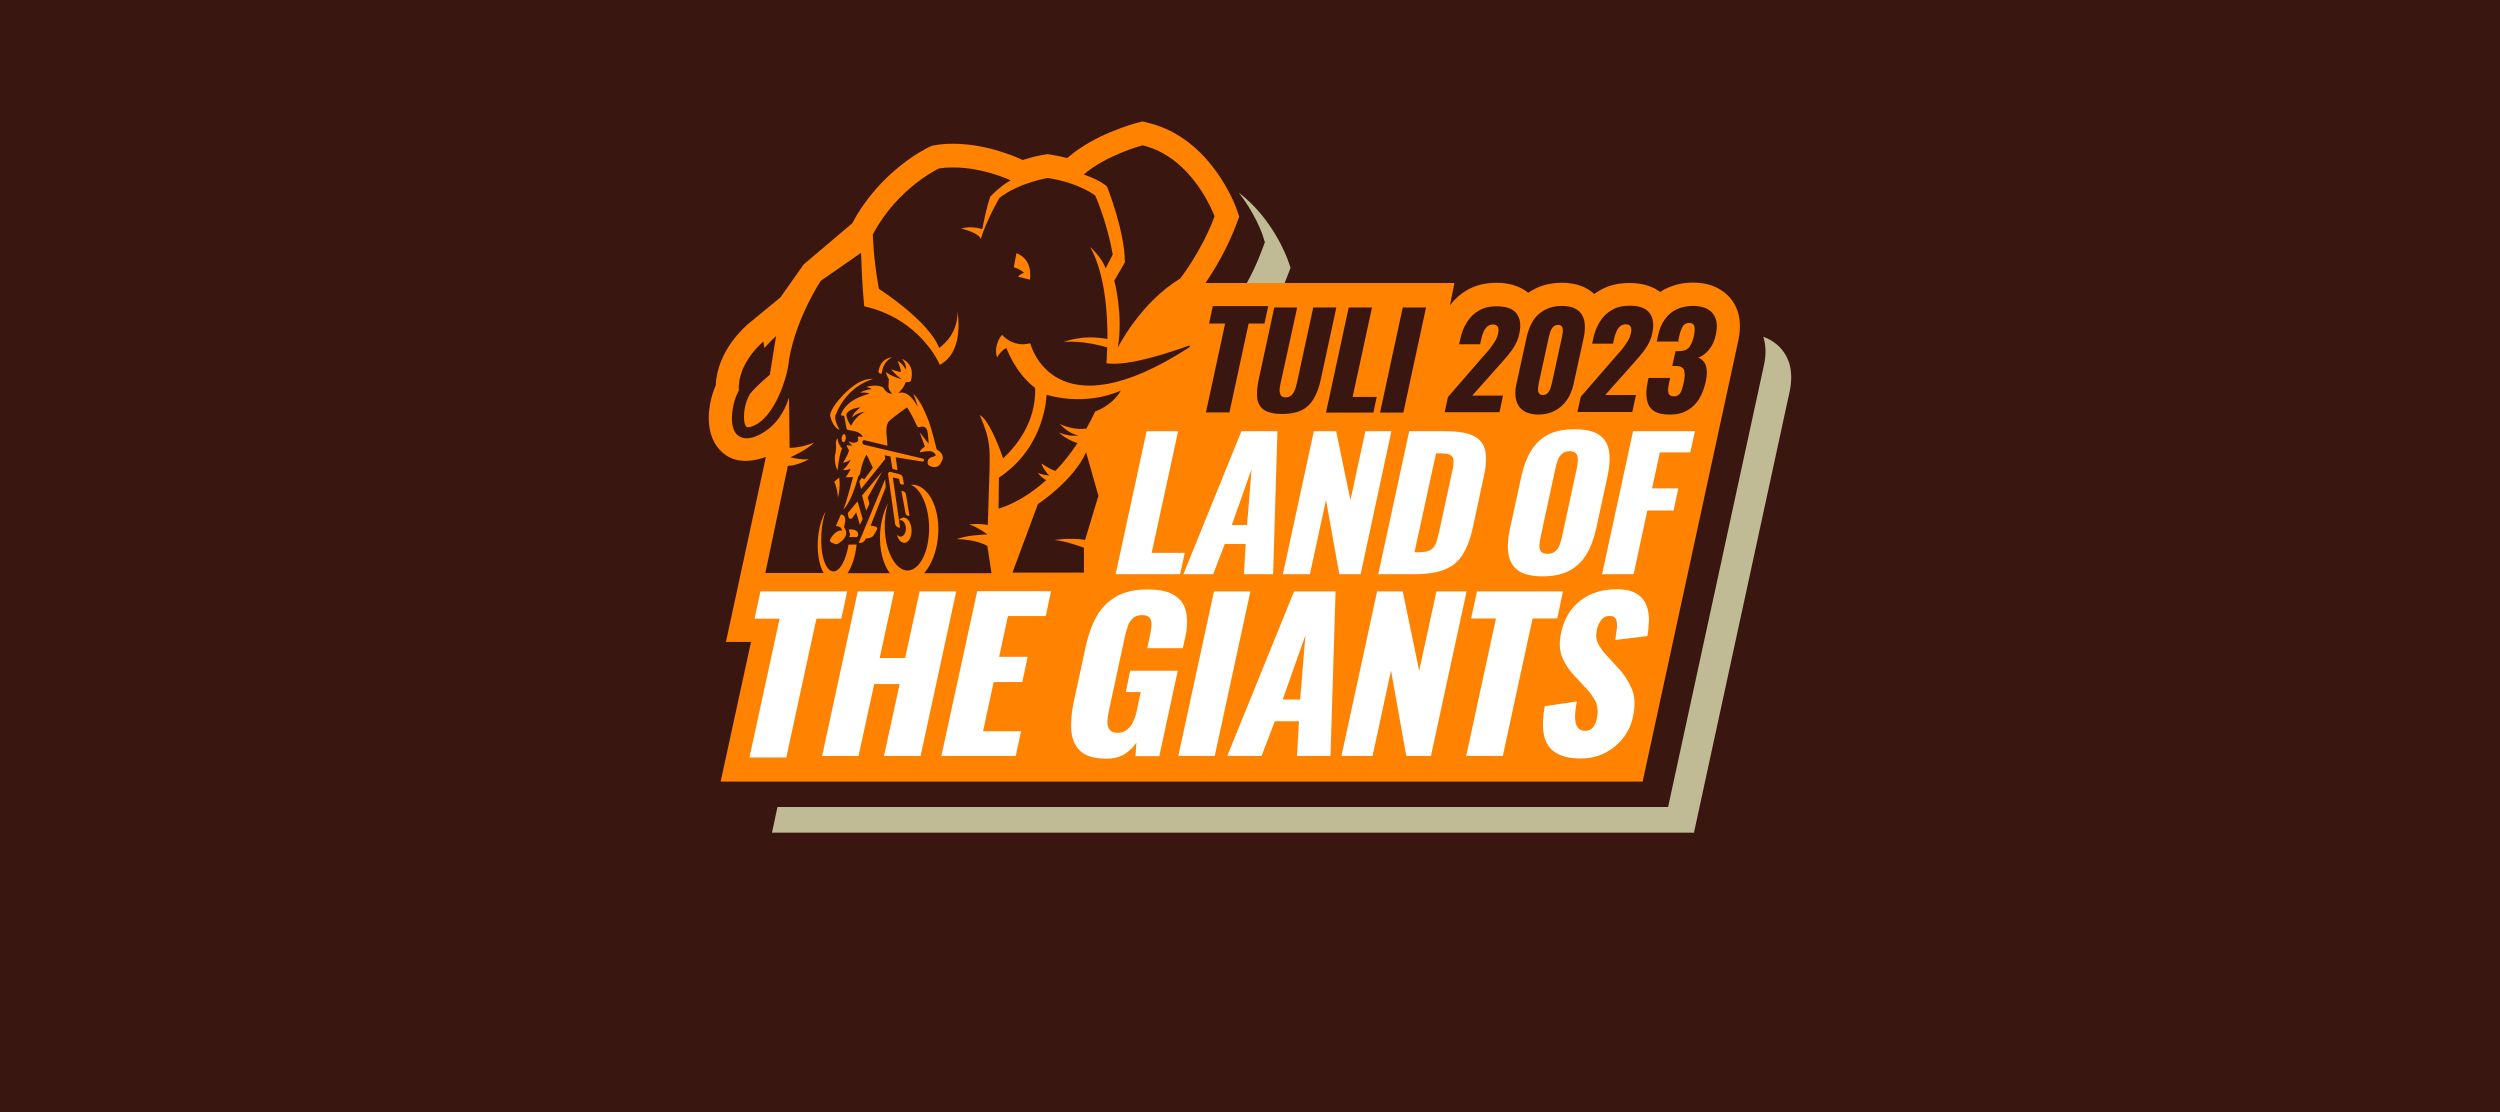
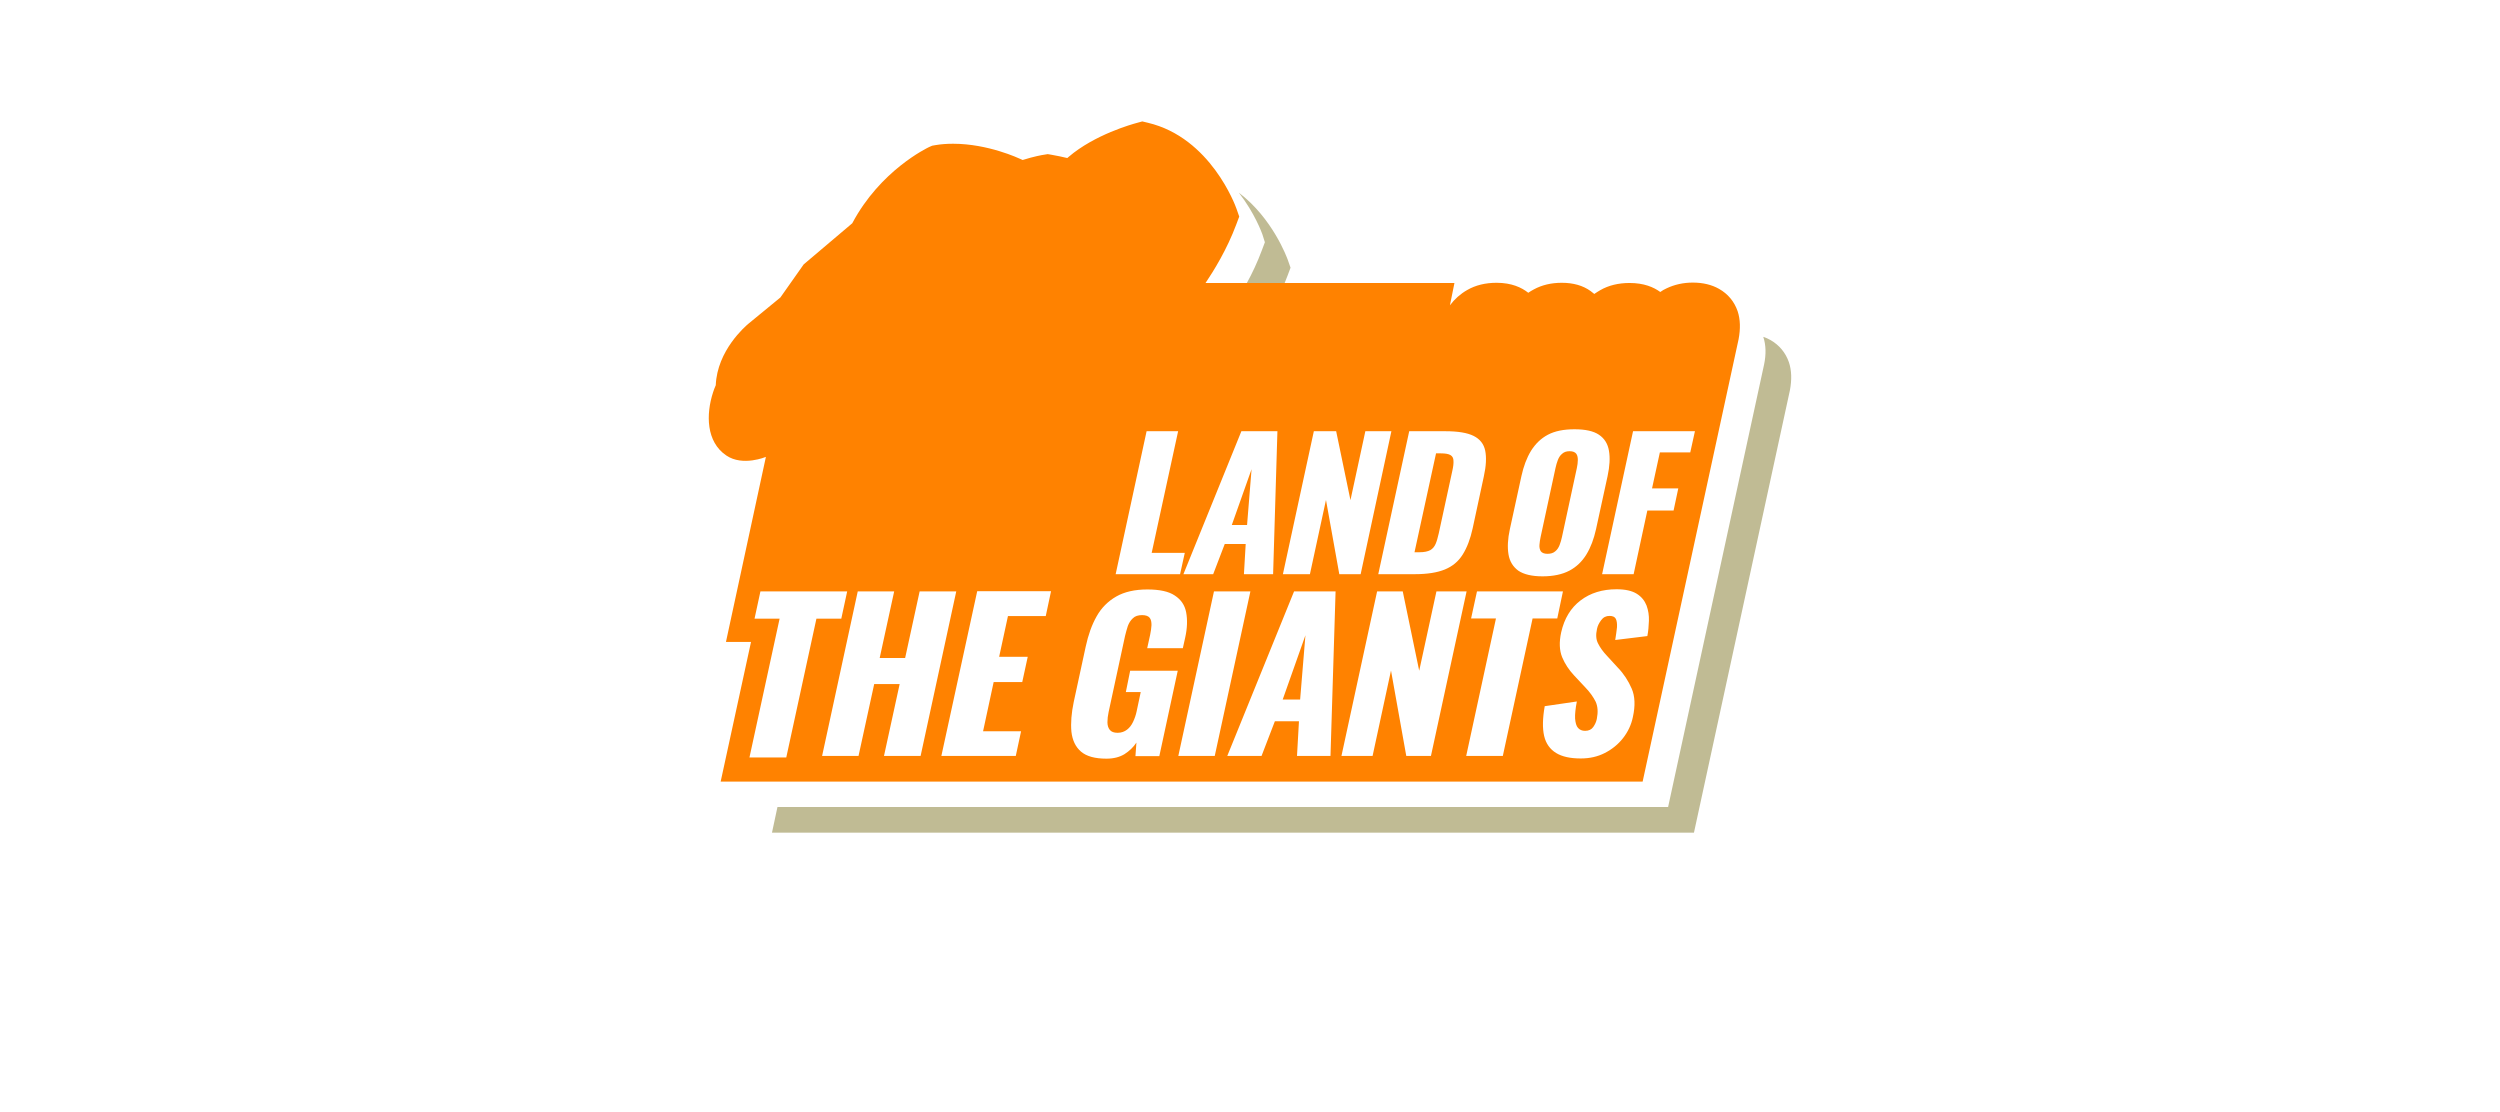
<svg xmlns="http://www.w3.org/2000/svg" version="1.1" id="Layer_1" x="0px" y="0px" viewBox="0 0 1276.6 568" style="enable-background:new 0 0 1276.6 568;" xml:space="preserve">
  <style type="text/css">
	.st0{fill:#3A1610;}
	.st1{fill:#FF8200;}
	.st2{fill:#FFFFFF;}
	.st3{fill:#C0BB94;}
</style>
-   <rect class="st0" width="1276.6" height="568" />
  <g>
    <g>
-       <path class="st0" d="M900.4,172c-1.7-4.9-4.9-8.8-9.5-11.4c-3.7-2.1-8.2-3.2-13.4-3.2c-4.8,0-9.3,1-13.3,2.9    c-1.2,0.5-2.3,1.2-3.3,1.9c-3.4-2.5-8.4-4.6-15.7-4.6c-5.6,0-10.7,1.2-15,3.7c-1,0.6-2,1.2-3,1.9c-0.6-0.5-1.2-1-1.9-1.5    c-3.9-2.8-8.8-4.2-14.7-4.2c-5.3,0-10.1,1.1-14.3,3.4c-1,0.5-1.9,1.1-2.8,1.7c-3.4-2.7-8.5-5.1-16.2-5.1c-5.6,0-10.7,1.2-15,3.7    c-3.5,2-6.4,4.6-8.8,7.8l2.3-11.4H628.8c4.1-6.1,10.9-17,15.7-29.9l1.5-4l-1.4-4c-0.5-1.5-13.2-36.3-45.2-43.9l-2.9-0.7l-2.9,0.8    c-2.2,0.6-21.4,5.9-34.7,17.3l-0.7,0.6c-2.5-0.6-5.3-1.2-8.2-1.7l-1.8-0.3l-1.8,0.3c-0.9,0.1-5.3,0.9-11,2.7l-1.1-0.5    c-0.7-0.3-16.5-7.8-34.4-7.8c-3.1,0-6.1,0.2-9,0.7l-1.7,0.3l-1.6,0.7c-1,0.5-24.9,11.9-39.2,38.9L423.6,148L411.7,165l-16.2,13.3    c-1.5,1.2-11.9,10.1-15.6,23.5h27.8v62.5h-7.3l-16.5,76.5h12.8l-15.5,71.3h470.8c0,0,48.1-221.8,49-225.9    C902,181,901.8,176.2,900.4,172z" />
      <path class="st1" d="M887.3,158.9c-1.7-4.9-4.9-8.8-9.5-11.4c-3.7-2.1-8.2-3.2-13.4-3.2c-4.8,0-9.3,1-13.3,2.9    c-1.2,0.5-2.3,1.2-3.3,1.9c-3.4-2.5-8.4-4.6-15.7-4.6c-5.6,0-10.7,1.2-15,3.7c-1,0.6-2,1.2-3,1.9c-0.6-0.5-1.2-1-1.9-1.5    c-3.9-2.8-8.8-4.2-14.7-4.2c-5.3,0-10.1,1.1-14.3,3.4c-1,0.5-1.9,1.1-2.8,1.7c-3.4-2.7-8.5-5.1-16.2-5.1c-5.6,0-10.7,1.2-15,3.7    c-3.5,2-6.4,4.6-8.8,7.8l2.3-11.4H615.6c4.1-6.1,10.9-17,15.7-29.9l1.5-4l-1.4-4c-0.5-1.5-13.2-36.3-45.2-43.9l-2.9-0.7l-2.9,0.8    c-2.2,0.6-21.4,5.9-34.7,17.3l-0.7,0.6c-2.5-0.6-5.3-1.2-8.2-1.7l-1.8-0.3l-1.8,0.3c-0.9,0.1-5.3,0.9-11,2.7l-1.1-0.5    c-0.7-0.3-16.5-7.8-34.4-7.8c-3.1,0-6.1,0.2-9,0.7l-1.7,0.3l-1.6,0.7c-1,0.5-24.9,11.9-39.2,38.9L410.4,135l-11.9,16.9l-16.2,13.3    c-1.7,1.4-16.1,13.8-16.8,31.5c-0.6,1.3-1,2.5-1.4,3.7c-3.6,11.1-3.6,25.2,6.8,32.2c8.4,5.7,20.2,0.7,20.2,0.7l-20.4,94.5h12.8    l-15.5,71.3h470.8c0,0,48.1-221.8,49-225.9C888.8,167.9,888.7,163.1,887.3,158.9z" />
      <path class="st2" d="M602.6,293.2h-32.9l15.8-73h16.1l-13.5,62.1H605L602.6,293.2z M604.3,293.2l29.6-73h18.4l-2.2,73h-14.9    l0.9-15.4h-10.7l-5.9,15.4H604.3z M629,268.1h7.8l2.3-28.5L629,268.1z M710.5,220.2h-13.3l-7.6,35.2l-7.3-35.2h-11.4l-15.8,73    h13.8l8.2-37.9l6.8,37.9h10.9L710.5,220.2z M703.8,293.2l15.8-73h18.5c6.4,0,11.2,0.8,14.4,2.4c3.2,1.6,5.2,4.1,5.9,7.5    c0.7,3.4,0.5,7.8-0.7,13.2l-5.7,26.5c-1.2,5.5-2.9,9.9-5.1,13.4c-2.2,3.5-5.2,6-9.1,7.6c-3.9,1.6-9,2.4-15.3,2.4H703.8z     M722.3,282h2.5c2.5,0,4.3-0.4,5.6-1.1c1.2-0.7,2.1-1.8,2.7-3.2c0.6-1.4,1.1-3.2,1.6-5.4l6.9-31.8c0.5-2.2,0.7-3.9,0.6-5.2    c0-1.3-0.5-2.3-1.5-2.9c-1-0.6-2.6-0.9-5-0.9h-2.4L722.3,282z M770.3,283.1c-0.6-3.6-0.4-7.9,0.7-12.9l5.9-27.1    c1.1-5,2.7-9.3,4.9-12.9c2.2-3.5,5-6.3,8.6-8.2c3.6-1.9,8.1-2.8,13.6-2.8c5.5,0,9.7,0.9,12.5,2.8c2.8,1.9,4.5,4.6,5.1,8.2    c0.6,3.5,0.4,7.8-0.7,12.9l-5.9,27.1c-1.1,5-2.7,9.3-4.9,12.9c-2.2,3.6-5.1,6.4-8.7,8.3c-3.6,1.9-8.2,2.9-13.7,2.9    c-5.5,0-9.6-1-12.4-2.9C772.6,289.4,770.9,286.7,770.3,283.1z M786.8,281.5c0.6,0.8,1.7,1.3,3.4,1.3c1.7,0,3-0.4,4-1.3    c1-0.8,1.7-1.9,2.2-3.2c0.5-1.3,0.9-2.7,1.2-4.1l7.6-35.2c0.3-1.4,0.5-2.8,0.5-4.1c0-1.3-0.2-2.4-0.8-3.2    c-0.6-0.8-1.7-1.3-3.4-1.3c-1.6,0-2.8,0.4-3.8,1.3c-1,0.8-1.7,1.9-2.2,3.2c-0.5,1.3-0.9,2.7-1.2,4.1l-7.6,35.2    c-0.3,1.4-0.5,2.7-0.6,4.1C786,279.6,786.3,280.7,786.8,281.5z M863.1,231.1l2.4-10.9h-31.6l-15.8,73h16.1l7-32.5h13.4l2.4-11.3    h-13.4l4-18.4H863.1z M432.6,302h-44.3l-3,13.9h12.8l-15.4,70.9h18.8l15.4-70.9h12.7L432.6,302z M469.6,302l-7.4,34h-13l7.4-34    h-18.6l-18.2,84h18.6l8-36.7h13l-8,36.7h18.7l18.2-84H469.6z M480.7,386h38l2.7-12.6H502l5.4-25.1h14.6l2.8-12.9h-14.6l4.5-20.8    H534l2.7-12.7H499L480.7,386z M574.9,353.4h7.6l-2.1,9.9c-0.4,1.9-1,3.6-1.8,5.3c-0.8,1.7-1.8,3-3.1,4c-1.3,1-2.9,1.6-4.8,1.6    c-1.9,0-3.2-0.5-4-1.5c-0.8-1-1.2-2.3-1.2-3.9c0-1.6,0.2-3.4,0.6-5.2l8.4-38.9c0.4-1.7,0.9-3.4,1.4-5c0.6-1.6,1.4-2.9,2.6-4    c1.1-1.1,2.7-1.6,4.7-1.6c1.9,0,3.2,0.5,3.9,1.4c0.7,0.9,0.9,2.2,0.9,3.7c-0.1,1.5-0.3,3.2-0.7,5l-1.5,6.8h18.2l1.2-5.4    c1.1-4.9,1.2-9.2,0.5-12.9c-0.7-3.7-2.6-6.5-5.8-8.6c-3.1-2.1-7.8-3.1-14-3.1c-6.4,0-11.7,1.2-15.9,3.6c-4.2,2.4-7.6,5.8-10,10.1    c-2.5,4.4-4.3,9.5-5.6,15.5l-6.1,28.2c-1.2,5.7-1.6,10.8-1.2,15.2c0.5,4.4,2.1,7.8,4.9,10.2c2.8,2.4,7.1,3.6,13,3.6    c3.7,0,6.7-0.8,9.2-2.3c2.5-1.6,4.5-3.5,6.1-5.9l-0.5,6.9H592l9.4-43.6h-24.3L574.9,353.4z M619.9,302l-18.2,84h18.6l18.2-84    H619.9z M660.8,302h21.2l-2.6,84h-17.1l1-17.7H651l-6.8,17.7h-17.5L660.8,302z M666.6,324.4L655,357.2h8.9L666.6,324.4z     M733.5,302l-8.8,40.5l-8.4-40.5h-13.1L685,386h15.9l9.4-43.6l7.8,43.6h12.6l18.2-84H733.5z M798.1,302h-43.9l-3,13.8h12.7    L748.7,386h18.7l15.2-70.2h12.6L798.1,302z M835.8,303.2c-2.4-1.5-5.8-2.3-10.3-2.3c-7.3,0-13.4,1.9-18.4,5.7    c-5,3.8-8.3,9.2-9.9,16.3c-1.1,5-0.9,9.3,0.5,12.7c1.4,3.4,3.5,6.5,6,9.2l5.9,6.3c2.3,2.4,4,4.8,5.2,7.2c1.1,2.4,1.3,5.3,0.6,8.8    c-0.3,1.5-0.9,2.8-1.8,4.1c-0.9,1.3-2.3,2-4.2,2c-1.5,0-2.7-0.5-3.6-1.5c-0.9-1-1.3-2.6-1.5-4.8c-0.1-2.2,0.2-5.1,0.9-8.7    l-16.4,2.4c-1.1,6.2-1.2,11.3-0.3,15.2c0.9,3.9,3,6.8,6.1,8.7c3.1,1.9,7.3,2.8,12.6,2.8c4.5,0,8.6-0.9,12.3-2.8    c3.7-1.9,6.8-4.4,9.3-7.6c2.5-3.2,4.2-6.8,5-10.7c1.3-5.8,1.1-10.7-0.6-14.6c-1.7-3.9-4-7.5-7-10.6l-5.6-6.1    c-2-2.1-3.5-4.2-4.5-6.2c-1.1-2-1.3-4.5-0.6-7.6c0.3-1.5,1-2.9,2.1-4.4c1.1-1.5,2.5-2.2,4.3-2.2c1.6,0,2.7,0.5,3.2,1.5    c0.5,1,0.7,2.4,0.6,4.3c-0.2,1.8-0.5,4-0.9,6.5l16.4-2c0.5-2.5,0.7-5.1,0.8-7.8c0.1-2.7-0.3-5.3-1.2-7.8    C839.8,306.7,838.2,304.7,835.8,303.2z" />
      <path class="st3" d="M913.5,185c-1.7-4.9-4.9-8.8-9.5-11.4c-1.1-0.6-2.3-1.2-3.6-1.6c1.4,4.2,1.5,9,0.4,14.2    c-0.9,4.1-49,225.9-49,225.9H397l-2.8,13.1h470.8c0,0,48.1-221.8,49-225.9C915,194,914.9,189.2,913.5,185z" />
      <path class="st3" d="M645.9,123.7l-1.5,4c-2.3,6.2-5,11.9-7.7,16.8H656c0.5-1.2,1-2.5,1.5-3.8l1.5-4l-1.4-4    c-0.4-1.1-7.7-21.2-25-34.3c8.1,10.4,11.7,20.4,12,21.2L645.9,123.7z" />
    </g>
-     <path class="st0" d="M615.8,210.6l9.8-45.4h-8.2l1.9-8.9h28.3l-1.9,8.9h-8.1l-9.8,45.4H615.8z M662.4,157h-11.7l-8,37   c-0.8,3.8-1,6.9-0.7,9.5c0.4,2.6,1.6,4.6,3.6,5.9c2,1.3,5.1,2,9.2,2c4.1,0,7.5-0.7,10-2c2.6-1.3,4.6-3.3,6.1-5.9   c1.5-2.6,2.7-5.8,3.5-9.5l8-37h-11.8l-8.4,38.8c-0.2,1.1-0.6,2.2-1,3.3c-0.4,1.1-1,2-1.7,2.7c-0.7,0.7-1.7,1.1-3,1.1   c-1.2,0-2.1-0.4-2.5-1.1c-0.4-0.7-0.6-1.6-0.6-2.7c0.1-1.1,0.2-2.2,0.5-3.3L662.4,157z M701.3,210.7l1.7-8h-12.3l9.9-45.7h-11.9   l-11.6,53.7H701.3z M728.2,157h-11.9l-11.6,53.7h11.9L728.2,157z M767.5,202h-15.7l13-14.6c1.7-1.9,3.3-3.7,4.8-5.5   c1.5-1.7,2.8-3.5,3.9-5.4c1.1-1.9,1.9-3.9,2.3-6c1-4.5,0.5-7.9-1.4-10.4c-1.9-2.5-5.3-3.7-10.1-3.7c-3.6,0-6.6,0.7-9.1,2.2   c-2.5,1.4-4.6,3.4-6.1,5.9c-1.6,2.5-2.7,5.3-3.4,8.5l-0.6,2.8h10.7l0.6-2.7c0.3-1.4,0.7-2.6,1.2-3.7c0.5-1.1,1.1-2,1.9-2.7   c0.8-0.7,1.8-1,3-1c1.1,0,1.8,0.4,2.3,1.1c0.5,0.8,0.5,1.9,0.2,3.4c-0.3,1.5-0.9,3-1.8,4.4c-0.9,1.4-1.9,2.8-3,4.2   c-1.2,1.4-2.4,2.8-3.7,4.2l-17.1,19.7l-1.7,7.8h28L767.5,202z M774.3,196.3l5.3-24.3c0.7-3.1,1.8-5.9,3.3-8.3   c1.5-2.4,3.6-4.2,6-5.5c2.5-1.3,5.4-2,8.7-2s6,0.7,7.8,2c1.9,1.3,3,3.2,3.6,5.5c0.5,2.4,0.4,5.1-0.2,8.3l-5.3,24.3   c-0.7,3-1.8,5.7-3.4,8c-1.6,2.3-3.6,4.1-6.1,5.4c-2.4,1.3-5.3,2-8.4,2c-3.2,0-5.8-0.7-7.7-2c-1.9-1.3-3.1-3.1-3.7-5.4   C773.6,202,773.6,199.3,774.3,196.3z M785.8,200.7c0.3,0.7,1,1,2,1c1.1,0,1.9-0.3,2.5-1c0.6-0.7,1.1-1.5,1.4-2.4   c0.3-0.9,0.5-1.7,0.7-2.4l5.2-23.8c0.2-0.8,0.3-1.6,0.4-2.6c0.1-0.9,0-1.8-0.3-2.5c-0.3-0.7-1-1.1-2.1-1.1s-2,0.4-2.6,1.1   c-0.6,0.7-1.1,1.6-1.4,2.5c-0.3,1-0.5,1.8-0.7,2.6l-5.2,23.8c-0.1,0.7-0.2,1.4-0.3,2.4C785.3,199.3,785.4,200.1,785.8,200.7z    M824.2,173c0.3-1.4,0.7-2.6,1.2-3.7c0.5-1.1,1.1-2,1.9-2.7c0.8-0.7,1.8-1,3-1c1.1,0,1.8,0.4,2.3,1.1c0.5,0.8,0.5,1.9,0.2,3.4   c-0.3,1.5-0.9,3-1.8,4.4c-0.9,1.4-1.9,2.8-3,4.2c-1.2,1.4-2.4,2.8-3.7,4.2l-17.1,19.7l-1.7,7.8h28l1.9-8.7h-15.7l13-14.6   c1.7-1.9,3.3-3.7,4.8-5.5c1.5-1.7,2.8-3.5,3.9-5.4c1.1-1.9,1.9-3.9,2.3-6c1-4.5,0.5-7.9-1.4-10.4c-1.9-2.5-5.3-3.7-10.1-3.7   c-3.6,0-6.6,0.7-9.1,2.2c-2.5,1.4-4.6,3.4-6.1,5.9c-1.6,2.5-2.7,5.3-3.4,8.5l-0.6,2.8h10.7L824.2,173z M857.2,173   c0.1-0.5,0.2-0.9,0.3-1.4c0.4-1.9,1-3.5,1.7-4.8c0.7-1.2,1.8-1.9,3.3-1.9c1.5,0,2.4,0.6,2.7,1.7c0.3,1.1,0.2,2.7-0.2,4.8   c-0.6,2.7-1.4,4.7-2.5,6c-1.1,1.3-2.8,1.9-5.1,1.9c-0.3,0-0.6,0-0.9,0c-0.3,0-0.6,0-0.9,0l-1.7,7.6c0.4,0,0.9,0,1.3,0   c0.4,0,0.7,0,0.7,0c2.3,0,3.6,0.8,4.1,2.2c0.4,1.4,0.4,3.4-0.2,6.1c-0.3,1.6-0.7,2.9-1.1,4c-0.4,1.1-0.9,1.9-1.5,2.4   c-0.6,0.5-1.4,0.8-2.5,0.8c-1,0-1.8-0.3-2.2-0.8c-0.5-0.5-0.7-1.3-0.7-2.4c0-1.1,0.2-2.5,0.6-4.3c0.1-0.4,0.2-0.8,0.3-1.2   c0.1-0.4,0.1-0.7,0.2-0.7h-11.1l-0.4,1.9c-0.7,3.3-0.9,6.2-0.5,8.8c0.4,2.5,1.4,4.5,3.3,5.9c1.8,1.4,4.6,2.1,8.4,2.1   c3.6,0,6.6-0.7,9.1-2.2c2.5-1.4,4.5-3.4,6-5.9c1.5-2.5,2.6-5.4,3.3-8.7c0.6-2.6,0.7-4.7,0.5-6.3c-0.2-1.7-0.7-3-1.5-3.9   c-0.8-1-1.7-1.7-2.9-2.1c1.9-0.5,3.7-1.8,5.5-3.9c1.7-2.1,3-4.7,3.6-7.9c0.7-3.2,0.7-5.8-0.1-8c-0.7-2.1-2.1-3.8-4-4.9   c-2-1.1-4.5-1.7-7.6-1.7c-3,0-5.8,0.6-8.2,1.7c-2.4,1.1-4.5,2.8-6.1,5.1c-1.7,2.2-2.8,5-3.5,8.2l-0.7,3.2h11.1   C857,173.9,857.1,173.4,857.2,173z M435.1,213.2c0.4-2.4,4.3-5.2,4.3-5.2c-6.3,0.6-7.2,3.5-7.2,3.5c0,3,2.4,5.9,2.4,5.9   c2.7-5.4,7.1-7.2,7.1-7.2C436.9,211,435.1,213.2,435.1,213.2z M402.3,237.9c5.3-0.2,10.8-3.4,10.8-3.4c-4,0.3-7.7-0.5-9.5-1   c2.2-1,8.9-4.2,12.1-7.5c-5.8,2.3-10.1,2.7-12.5,2.7l-0.3-25.7c-2.5,7.7-6.6,14-13.5,18.1c-3,1.8-5.6,2.7-7.9,2.7   c-1.6,0-3-0.3-4.2-1.1c-5.2-3.4-3.6-13.7-2-18.7c0.4-1.4,1.1-2.9,2-4.6c-0.9-14.1,12.5-25,12.5-25l0.5,3.3c1.8-1.9,3.7-4,6-6.1   l-3.2,19.8c0,0-5.6,4.4-10.2,9.8c-0.7,1.4-1.3,2.7-1.7,3.8c-1.8,5.5-1.7,11.8,0.1,13c0.8,0.5,2.8-0.1,5.3-1.5   c8.8-5.2,14.9-21.6,16.2-31.6l0-0.5c0.1-0.4,0.1-0.7,0.2-1.1c0,0,0-0.1,0-0.1l0-0.1c0,0,0,0,0,0.1c3.6-20.9,16.1-39.8,16.1-39.8   l20.6-14.3c0.4,15.3,1.6,27.3,1.6,27.3c28.4,6.4,38.2,28.9,38.6,29.9l0,0c13-6.9,9-27.2,9-27.2c0.3,10.3-6.1,16.2-9.3,18.6   c-5.4-14-30.8-30.2-30.8-30.2c-2.9-15.8-3.1-27.8-3.1-27.8C458.3,95.9,479.5,86,479.5,86c18.1-2.7,36.6,6.1,36.6,6.1   c-5.6,3-10.5,8.4-10.5,8.4c-1.7,5.1-3.1,11.9-4,16.5c-1.3-0.4-6.1-1.7-10.8-0.3c0,0,9.4,2.2,10,5.4c2.8-9.4,9.5-21,9.5-21   c10.1-7.9,24.7-10.2,24.7-10.2c16.1,2.4,24.3,9,24.3,9c6.6,15.4,8.9,30.1,8.9,30.1l-3.6,7c-2.2-5.8-7.9-10.9-7.9-10.9   c7.6,13.8,8.9,33.9,8.8,47c-13.3-2.5-22.3,1.6-22.3,1.6c9.2-1.1,20.5,2.2,22.2,2.7c-0.2,5.5-0.4,8.1-0.4,8.1c11.1,1.7,33-5.7,42-9   c0.5-0.2,0.9,0.5,0.4,0.8c-69.9,45.3-81.3-2-81.3-2c-9.1,2.3-14.4-4.3-14.4-4.3s-4.5,4.7-2.6,11.5c0,0,2.1-3.6,4.8-4.8   c5.6,14.3,14.7,20.4,14.7,20.4c0.5,17.1-9.3,29.4-16.4,36c-2.4-7.5-8.1-20.7-11.9-22.1c5.7,12.7,5.1,17.6,5,28c0,0,0,0,0,0   l-0.9,28.1c-4.8-1-9.5-0.3-9.5-0.3c4.2,1.4,7.7,3.9,9.3,5.1c-2.7,0.1-11,0.5-15.6,2.4c8.8,0.2,13.7,2.4,15.6,3.5l2.1,13.9h-34.4   c4-4.6,6.8-12,7.2-20.4c0.7-14.1-5.7-25.4-14.1-24.8c0,0,0,0,0,0c5,1.9,8.9,10.1,9.4,20.4c0.5,12.3-4.1,22.7-10.4,23.4   c-6.2,0.6-11.7-8.8-12.2-20.9c-0.2-5,0.4-9.6,1.7-13.5c-2.3,4.3-3.8,9.8-4.1,15.8c-0.4,8.2,1.6,15.5,5,20h-21.6   c2.3-3.5,4-8.7,4.6-14.6l-4.1,0c-1.3,7.9-4.4,13.7-7.7,13.7c-4,0-6.8-8.4-6.2-18.8c0.2-4.5,1-8.6,2.2-11.9c-2.2,3.8-3.7,9.3-4,15.3   c-0.3,6.6,0.8,12.5,3,16.2h-29.8L402.3,237.9z M517.7,136.5c0,0,2.7,0.6,5.3,2.8c-0.9,0.2-2.1,0.8-3.2,2l6.1,1.5   c0,0,2-10.3-6.9-13.5L517.7,136.5z M433.3,264.1c0.2,0.9,1.4,1.1,2,0.3l1.9-2.8l1.9,6.4l1.4-3l-2.6-9l-5,6L433.3,264.1z M443.1,254   l7.4-13.2l-10.3,12.2l2.1,7.8l1.4-3c0.2-0.4,0.2-0.9,0.1-1.3L443.1,254z M438.2,272.9c-0.1-3.2-4.8-2.5-4.8-2.5l0.7,2.7l-0.5,1.1   c0,0,2.4,0,3.5,0.1C438.2,274.3,438.2,272.9,438.2,272.9z M452.3,248.7l-0.3-4l-13.5,32.5l0.2,0c1.3,0.2,2.7-0.5,3.2-1.8l0.2-0.4   c0,0,3-0.1,3.9-1.5c0.9-1.4,1.6-2.7,1.6-2.7s1.2-1.6-0.9-2c-2.1-0.4-2.1-0.4-2.1-0.4L452.3,248.7z M459.6,269.4l-3.7-25.6l3.2,0.7   l0.3,1.8c0.1,0.8,0.9,1.3,1.8,1.1l0.4-0.1l-0.6-3.3c-0.1-0.8-0.7-1.6-1.5-1.8l-4.7-1.2c-0.9-0.2-1.4,0.5-1.3,1.2l3.6,25.5   C457.2,267.6,457.6,269.7,459.6,269.4z M460.4,250.7l-0.1,0l2.1,11.4c0.1,0.8,0.8,1.3,1.7,1.3l0.3,0l-1.8-11   C462.4,251.4,461.5,250.7,460.4,250.7z M461.4,264.3c-0.9,0-1.7,0.5-2.3,1.4c0.2,0,0.3-0.1,0.5-0.1c1.6-0.1,2.9,1.7,3,4.1   c0.1,2.3-1.1,4.3-2.7,4.3c-0.7,0-1.4-0.3-1.9-1c0.6,2.5,2.1,4.2,3.8,4.2c2.1,0,3.8-2.9,3.7-6.5   C465.4,267.1,463.5,264.3,461.4,264.3z M449.4,190.7l0.4,0.1c0.3,0,0.5-0.1,0.5-0.4c0.2-1.5,1-6,5.3-7.9c0,0-5.7-0.1-7,7   C448.4,190,448.8,190.6,449.4,190.7z M442.3,197.6c0,0,2.3,0.4,2.8,1.1c0,0-3.6,0.3-5.9,1.8c0,0,3.9-0.3,4.8,0.6   c0,0-11.9,2.3-14.7,10.9l1.8,0.4c0,0,0.6,3.4,0.9,5c0.3,1.6,0.1,2,1.6,2.3c1.5,0.2,5.5,0.5,7,3.3c0,0,0.1,0.3-1.8-0.1   c-1.9-0.4,0.7,2.1-1.5,2.9c-2.2,0.9-4-0.6-4-0.6s0.3,1.2,2.1,2.3c0,0-1.4,0.1-3.1-0.2c0,0,0.4,1.6,1.3,2.7c0,0-1.2,3.7-3.2,6.3   c0,0,2-0.2,4-1.6c0,0-1.1,2.7-3.9,5.3c0,0,1.4,0.3,3.9-0.6c0,0-0.9,2.2-2.6,4.3l3.8-0.1c0,0-3.6,13.8-4.9,16.4c0,0,3.5-2,7.6-16.8   l0.8-1c0,0,1.3-7.6,3.5-10l3.1,6.7l-4.4,5.9l-1.2-0.8l-1.3,1.8l0.9,3.9l12.3-15.3l-0.2-1.9l2.9,0.6l1,6.3l2.6,0.7l-0.9-6.6   l13.5,2.2c0.4,0.1,0.8-0.2,0.9-0.6c0.1-0.4-0.1-0.8-0.5-0.9l-30-7.1c-0.5-0.1-0.8-0.5-0.9-1l0-0.3c-0.1-0.6,0.5-1.2,1.1-1l11.7,2.8   l-0.5-5.8c0,0-0.7-4.9,1.5-7c2.3-2.1,9-6.8,9-6.8s2.6,3.9,5.1,9.6c0,0,0.5,0.8,1.3,0.5c0.8-0.3,3.6-1.1,4.1,2.7   c0.5,3.8,0.5,5.8,0.5,5.8l-4.6-5.9l2.7,7.3c0,0-2.9,1.9-2.5,3c0,0,5.2-1.4,6.7-0.1c1.5,1.2,1.9,1.7,0.3,2.2   c-1.6,0.5-3.3,0.9-3.1,3.4c0.1,1.2,1.6,1.8,3,2c1.5,0.2,3.1-0.6,3.7-2l0.9-1.9c0,0,1.2-2.8-3-5.1c0,0-2.5-10.7-4.5-15.6   c-2-4.8-4-9.5-7.5-12.9c0,0,2.2,5.1,2.2,6.6c0,0-4-8.8-9.8-6.9c0,0,1.9-1.7,2.8-3.4c0.8-1.7,1.1-2.2,1.1-2.2s2.2,0.2,2.5-0.6   c0.3-0.8,2.5-8.3-4.6-11.3c0,0,2.5,2.5,2.2,5.7c0,0-1.9-3.6-4.4-4.6c0,0,1.8,3.7,1.7,5.7c0,0-3.8-0.9-4.9-1.4c0,0,1.8,2.6,5.5,5.1   c0,0-5-1.3-8.2-3.7c0,0,0,0.9,1.5,3.7l-0.2,3.3c0,0-0.3,2,1.9,3.9c0,0-2.2,0.9-4.6-3C450.7,197.6,447.5,196,442.3,197.6z    M430,229.1c-2.4-2.9-2.3-5.3-2.3-5.3c-0.8,0.9-1,1.9-0.8,4.1c0.2,2.2-0.6,4.9-0.6,4.9c-0.2,5.3,1.4,7.3,1.4,7.3   C428.8,230.5,430,229.1,430,229.1z M428.5,243.9l-2.5,2.1c1.7,3.5,1.9,8.2,1.9,8.2C429.4,247.5,428.5,243.9,428.5,243.9z    M430.7,225.8c0.6,0,1.1-0.9,1.2-2.1c0.1-1.1-0.4-2-0.9-2c-0.6,0-1.1,0.9-1.2,2.1C429.7,224.9,430.1,225.8,430.7,225.8z    M423.9,212.3c1.5,6.4,4.8,7.2,4.8,7.2c-3.3-6.1-2-7.6-2-7.6c6.1-15.5,19.3-18.4,19.3-18.4c-6.5-0.5-12.8,5-17.6,10.6   C423.6,209.7,423.9,212.3,423.9,212.3z M424.5,277l2,0.8c0.4,0.2,0.9,0.1,1.3-0.1c1.8-1,6.4-4.2,3.2-8.4l0.6-3.2   c0,0,0.4-3.3-2.2-3.4l-2.6,6c0,0,2.7-0.3,3.2,2.1l-1.4,0.2c0,0-2.5,0.4-4.6,4.3C423.6,275.9,423.9,276.7,424.5,277z M574.4,134   l-5.4,9.3c0,0,4.7,17.3,1.8,34.2c0,0,11.5-23,31.8-35.2c0,0,10.9-13.8,17.6-31.8c0,0-10.7-30.1-36.8-36.3c0,0-18.4,4.9-30,14.9   c0,0,8.8,3,11.9,6.2C565.3,95.3,574.4,118,574.4,134z M554.1,275.7l6.8-22.5l-6.3-22.3c-6.4,14.6-24.6,26.5-24.6,26.5l-13,35h36.5   l0-12.7c-2.7-1-9.1-3.3-15.2-4C538.3,275.8,546.4,274.4,554.1,275.7z M572.4,199.4c0,0-16.3,8.3-38,2.2c0,0-0.3,26.4-24.3,42.3   l-0.2,15.8c0,0,11.1-2.6,24.3-14.5c-1.7-1-3.2-2.3-4.3-3.7c1.9,0.7,3.8,1.1,6,1.4c-2.2-1.9-3.9-5.3-4.1-6.2c0.3,0,3.4,2.5,7.1,3.8   c3.8-3.9,7.6-8.6,11.3-14.2c-3.9-1.4-6.3-2.7-9.5-5.4c4.2,1.4,5.6,1.8,10.4,1.5c-4.5-0.7-7.7-3.6-10-6c3.3,1.8,9,3.1,13.6,2.5   c1.6-2.8,3.1-5.7,4.6-8.9C559.4,210.1,567.8,207.3,572.4,199.4z" />
  </g>
-   <rect x="685" y="0" class="st0" width="492" height="142.8" />
  <g>
</g>
  <g>
</g>
  <g>
</g>
  <g>
</g>
  <g>
</g>
</svg>